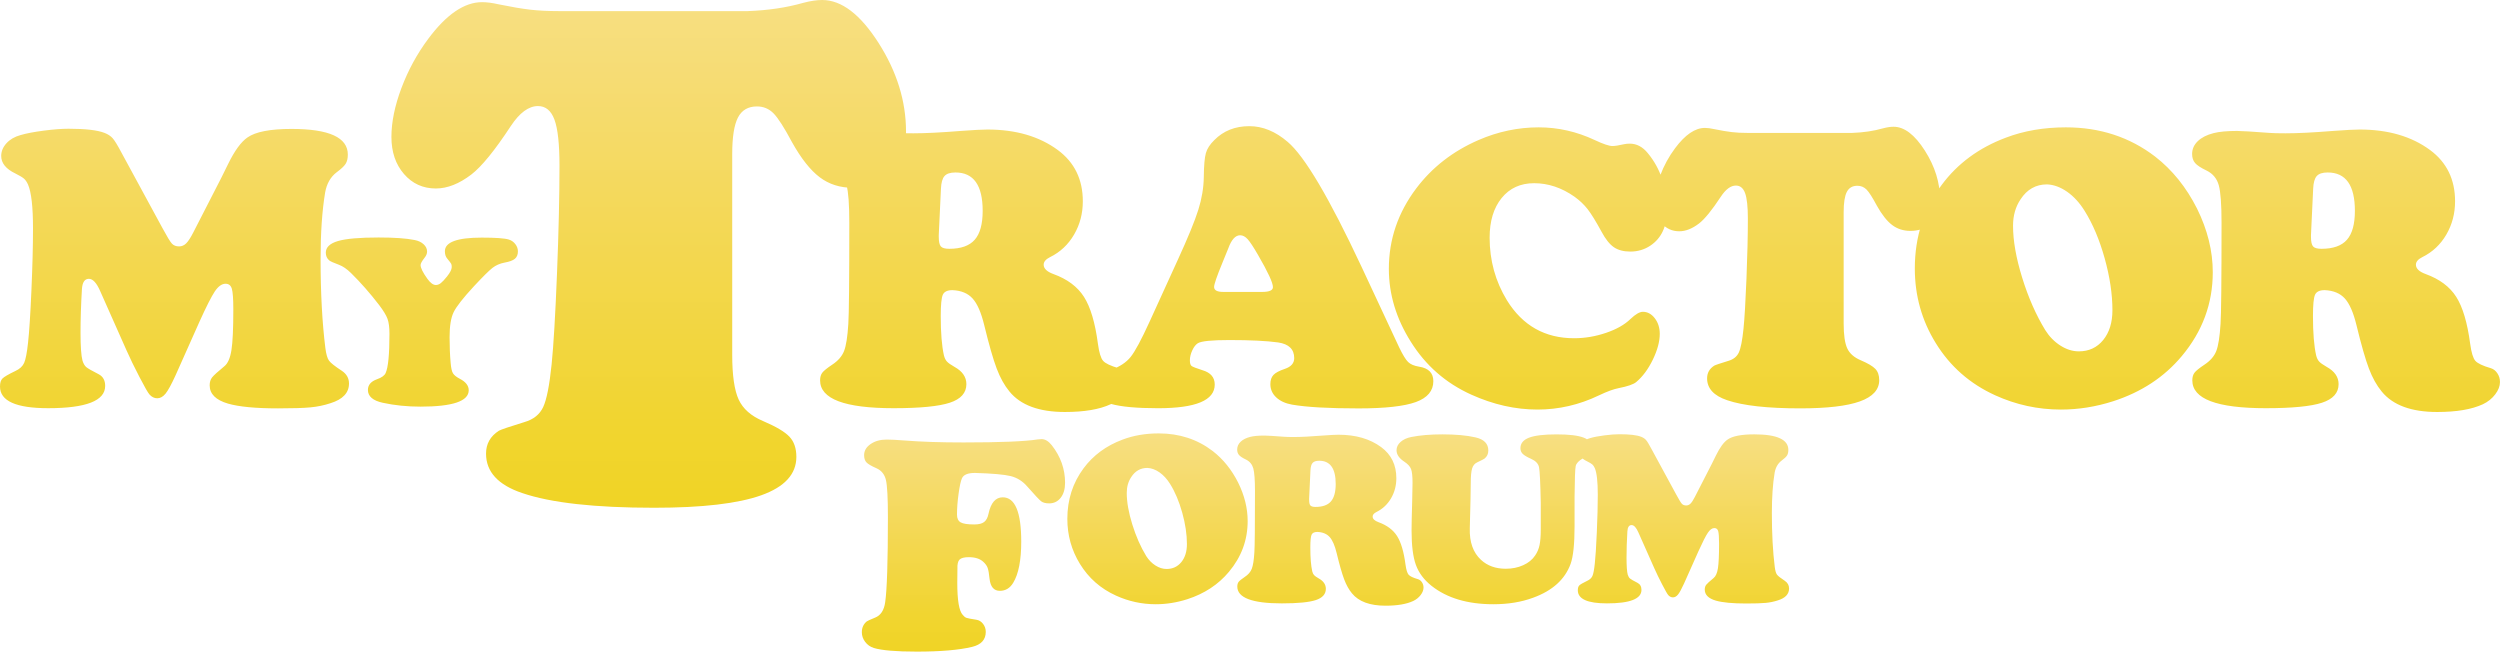
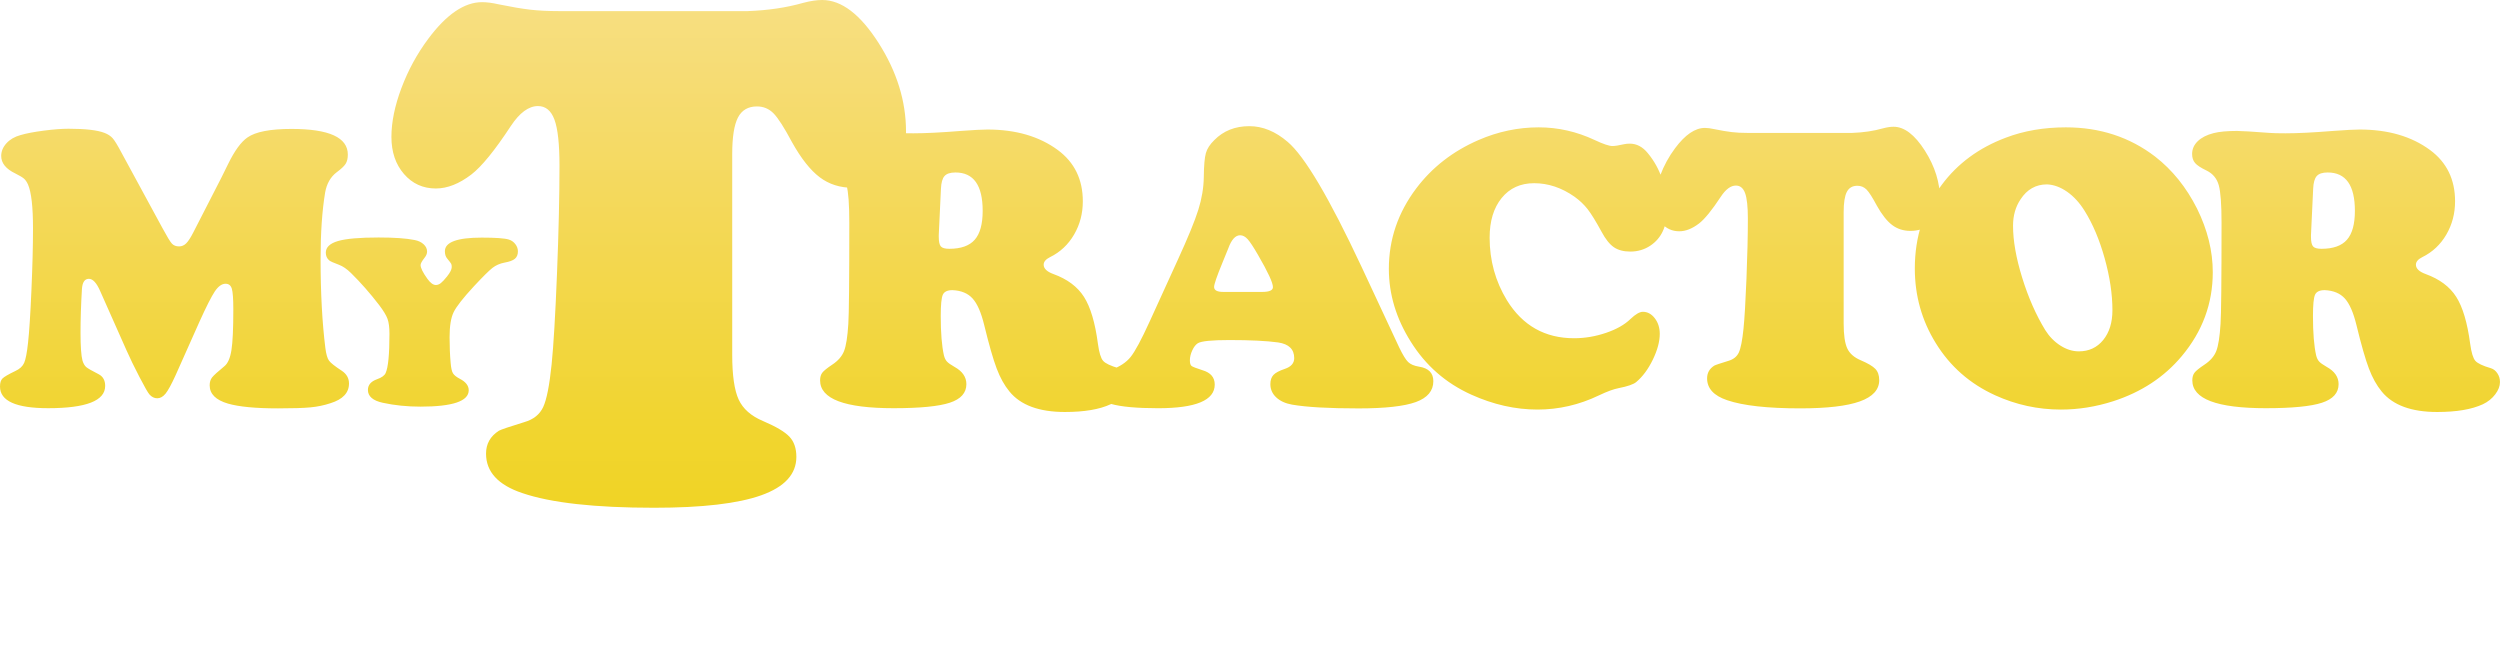
<svg xmlns="http://www.w3.org/2000/svg" version="1.1" id="Layer_1" x="0px" y="0px" viewBox="0 0 172.651 45" style="enable-background:new 0 0 172.651 45;" xml:space="preserve">
  <style type="text/css">
	.st0{fill:url(#SVGID_1_);}
	.st1{fill:url(#SVGID_2_);}
</style>
  <g>
    <linearGradient id="SVGID_1_" gradientUnits="userSpaceOnUse" x1="86.326" y1="0" x2="86.326" y2="35.066">
      <stop offset="0" style="stop-color:#F7DF82" />
      <stop offset="0.148" style="stop-color:#F6DC74" />
      <stop offset="0.52" style="stop-color:#F3D74E" />
      <stop offset="0.817" style="stop-color:#F1D531" />
      <stop offset="1" style="stop-color:#F0D425" />
    </linearGradient>
    <path class="st0" d="M13.768,22.233l-1.647,3.693c-0.284,0.622-0.513,1.041-0.686,1.256c-0.174,0.215-0.366,0.323-0.576,0.323   c-0.201,0-0.38-0.087-0.535-0.261c-0.101-0.11-0.332-0.512-0.693-1.208c-0.361-0.695-0.661-1.313-0.899-1.853l-1.812-4.077   c-0.247-0.567-0.508-0.851-0.782-0.851c-0.293,0-0.453,0.243-0.481,0.727c-0.064,1.08-0.096,2.077-0.096,2.992   c0,0.952,0.046,1.597,0.137,1.935c0.064,0.201,0.149,0.348,0.254,0.439c0.105,0.092,0.391,0.256,0.858,0.494   c0.302,0.156,0.453,0.426,0.453,0.81c0,1.025-1.313,1.538-3.939,1.538C1.107,28.19,0,27.692,0,26.694   c0-0.256,0.057-0.441,0.172-0.556c0.114-0.114,0.409-0.286,0.885-0.515c0.302-0.137,0.506-0.325,0.611-0.563   c0.105-0.238,0.194-0.7,0.268-1.386c0.082-0.732,0.16-1.933,0.233-3.603c0.073-1.67,0.11-3.1,0.11-4.29   c0-1.491-0.114-2.503-0.343-3.033c-0.082-0.183-0.176-0.32-0.281-0.412c-0.105-0.091-0.304-0.211-0.597-0.357   c-0.65-0.311-0.975-0.714-0.975-1.208c0-0.32,0.121-0.613,0.364-0.878C0.688,9.628,1.011,9.44,1.414,9.33   c0.402-0.119,0.94-0.222,1.613-0.309c0.672-0.087,1.242-0.13,1.709-0.13c1.171,0,1.999,0.096,2.484,0.288   C7.458,9.271,7.646,9.394,7.783,9.55s0.334,0.476,0.59,0.961l2.855,5.257c0.311,0.577,0.526,0.929,0.645,1.057   c0.119,0.128,0.283,0.192,0.494,0.192c0.183,0,0.345-0.068,0.487-0.206c0.142-0.137,0.309-0.393,0.501-0.769l1.935-3.775   c0.238-0.485,0.393-0.801,0.467-0.947c0.448-0.915,0.892-1.524,1.332-1.826c0.558-0.393,1.574-0.59,3.047-0.59   c2.59,0,3.885,0.59,3.885,1.771c0,0.265-0.05,0.478-0.151,0.638c-0.101,0.16-0.307,0.355-0.618,0.583   c-0.421,0.321-0.686,0.782-0.796,1.386c-0.211,1.263-0.316,2.8-0.316,4.612c0,2.334,0.11,4.379,0.329,6.136   c0.055,0.43,0.14,0.723,0.254,0.878c0.114,0.156,0.409,0.389,0.885,0.7c0.329,0.22,0.494,0.513,0.494,0.878   c0,0.641-0.426,1.094-1.277,1.359c-0.439,0.146-0.901,0.243-1.386,0.288c-0.485,0.046-1.231,0.069-2.237,0.069   c-1.547,0-2.7-0.11-3.459-0.33c-0.842-0.247-1.263-0.668-1.263-1.262c0-0.22,0.055-0.4,0.165-0.543   c0.11-0.141,0.393-0.4,0.851-0.775c0.238-0.192,0.4-0.563,0.487-1.112c0.087-0.549,0.13-1.482,0.13-2.8   c0-0.732-0.034-1.213-0.103-1.442c-0.069-0.229-0.213-0.343-0.433-0.343c-0.256,0-0.503,0.176-0.741,0.528   C14.6,20.478,14.243,21.181,13.768,22.233z M65.778,20.037c-0.348,0-0.57,0.106-0.666,0.316c-0.096,0.211-0.144,0.7-0.144,1.469   c0,1.162,0.073,2.068,0.219,2.718c0.046,0.183,0.114,0.325,0.206,0.425c0.091,0.101,0.265,0.224,0.522,0.371   c0.549,0.302,0.824,0.7,0.824,1.194c0,0.604-0.382,1.032-1.146,1.283c-0.764,0.251-2.057,0.378-3.878,0.378   c-3.386,0-5.079-0.64-5.079-1.922c0-0.219,0.05-0.396,0.151-0.528c0.101-0.133,0.329-0.318,0.686-0.556   c0.403-0.265,0.675-0.579,0.817-0.94c0.142-0.361,0.24-0.986,0.295-1.874c0.046-0.65,0.068-2.979,0.068-6.987   c0-1.272-0.064-2.137-0.192-2.594c-0.128-0.457-0.403-0.792-0.824-1.002c-0.403-0.192-0.673-0.368-0.81-0.528   c-0.137-0.16-0.206-0.369-0.206-0.625c0-0.339,0.13-0.634,0.391-0.885c0.261-0.252,0.625-0.437,1.091-0.556   c0.393-0.101,0.933-0.151,1.62-0.151c0.302,0,1.057,0.046,2.265,0.137c0.229,0.018,0.59,0.027,1.085,0.027   c0.823,0,1.922-0.055,3.294-0.165c0.869-0.064,1.478-0.096,1.825-0.096c1.958,0,3.578,0.471,4.859,1.414   c1.153,0.851,1.729,2.032,1.729,3.542c0,0.842-0.201,1.608-0.604,2.299c-0.403,0.691-0.956,1.211-1.661,1.558   c-0.293,0.146-0.439,0.321-0.439,0.522c0,0.266,0.224,0.481,0.672,0.645c0.961,0.348,1.665,0.874,2.114,1.579   c0.448,0.705,0.769,1.784,0.961,3.239c0.082,0.604,0.201,0.995,0.357,1.174s0.517,0.35,1.085,0.515   c0.174,0.055,0.32,0.172,0.439,0.35c0.119,0.179,0.178,0.378,0.178,0.598c0,0.283-0.11,0.569-0.329,0.857   c-0.22,0.288-0.503,0.515-0.851,0.68c-0.769,0.357-1.821,0.535-3.157,0.535c-1.784,0-3.061-0.471-3.83-1.414   c-0.348-0.42-0.643-0.951-0.885-1.592c-0.243-0.641-0.528-1.638-0.858-2.992c-0.211-0.869-0.478-1.482-0.803-1.839   C66.846,20.256,66.382,20.064,65.778,20.037z M64.982,13.036l-0.151,3.198c0,0.028,0,0.069,0,0.124   c0,0.329,0.048,0.549,0.144,0.659c0.096,0.11,0.29,0.165,0.583,0.165c0.805,0,1.391-0.208,1.757-0.625   c0.366-0.416,0.549-1.082,0.549-1.997c0-1.766-0.627-2.649-1.88-2.649c-0.357,0-0.609,0.082-0.755,0.247   C65.082,12.323,65,12.616,64.982,13.036z M94.032,18.431l2.595,5.559c0.247,0.513,0.453,0.849,0.617,1.009   c0.165,0.16,0.416,0.268,0.755,0.323c0.659,0.101,0.988,0.435,0.988,1.002c0,0.668-0.403,1.149-1.208,1.442   c-0.805,0.292-2.123,0.439-3.953,0.439c-2.068,0-3.601-0.087-4.598-0.261c-0.458-0.082-0.822-0.249-1.091-0.5   c-0.27-0.252-0.405-0.556-0.405-0.913c0-0.275,0.071-0.487,0.213-0.638c0.142-0.151,0.405-0.291,0.789-0.419   c0.43-0.146,0.645-0.393,0.645-0.741c0-0.613-0.371-0.975-1.112-1.084c-0.796-0.11-1.917-0.165-3.363-0.165   c-1.217,0-1.945,0.073-2.182,0.22c-0.146,0.092-0.275,0.256-0.384,0.494c-0.11,0.238-0.165,0.467-0.165,0.686   c0,0.202,0.039,0.332,0.117,0.391c0.077,0.06,0.331,0.158,0.762,0.295c0.558,0.165,0.837,0.494,0.837,0.988   c0,1.089-1.304,1.634-3.912,1.634c-1.482,0-2.571-0.101-3.267-0.302c-0.641-0.192-0.961-0.613-0.961-1.263   c0-0.283,0.071-0.503,0.213-0.659c0.142-0.156,0.396-0.297,0.762-0.425c0.595-0.211,1.045-0.506,1.352-0.886   c0.307-0.38,0.744-1.192,1.311-2.436l1.935-4.242c0.714-1.556,1.192-2.72,1.434-3.494c0.242-0.773,0.368-1.53,0.377-2.272   c0.009-0.787,0.057-1.334,0.144-1.64c0.087-0.307,0.281-0.606,0.583-0.899c0.631-0.64,1.436-0.961,2.416-0.961   c0.924,0,1.807,0.362,2.649,1.085C90.097,10.785,91.799,13.663,94.032,18.431z M84.478,20.16h2.69c0.494,0,0.741-0.11,0.741-0.329   c0-0.302-0.343-1.043-1.029-2.224c-0.311-0.54-0.549-0.901-0.714-1.085c-0.165-0.183-0.339-0.275-0.522-0.275   c-0.329,0-0.604,0.307-0.824,0.92c-0.036,0.082-0.169,0.407-0.398,0.975c-0.385,0.934-0.577,1.492-0.577,1.675   C83.847,20.046,84.057,20.16,84.478,20.16z M106.264,8.795c1.336,0,2.626,0.293,3.871,0.878c0.585,0.275,0.993,0.412,1.222,0.412   c0.165,0,0.43-0.041,0.796-0.124c0.119-0.027,0.251-0.041,0.398-0.041c0.476,0,0.892,0.219,1.249,0.659   c0.879,1.062,1.318,2.379,1.318,3.953c0,1.107-0.38,1.917-1.14,2.43c-0.412,0.275-0.874,0.412-1.386,0.412   c-0.467,0-0.846-0.101-1.139-0.302c-0.293-0.201-0.576-0.558-0.851-1.071c-0.394-0.723-0.714-1.242-0.961-1.558   c-0.247-0.315-0.549-0.602-0.905-0.858c-0.888-0.622-1.817-0.933-2.787-0.933c-0.942,0-1.691,0.341-2.244,1.023   c-0.554,0.682-0.831,1.595-0.831,2.738c0,1.574,0.398,3.015,1.194,4.324c1.08,1.748,2.626,2.622,4.639,2.622   c0.741,0,1.476-0.123,2.203-0.371c0.728-0.247,1.292-0.567,1.695-0.961c0.348-0.33,0.632-0.494,0.852-0.494   c0.32,0,0.595,0.149,0.824,0.446c0.228,0.297,0.343,0.657,0.343,1.077c0,0.531-0.16,1.125-0.48,1.784   c-0.32,0.659-0.704,1.176-1.153,1.551c-0.192,0.156-0.591,0.293-1.194,0.412c-0.348,0.064-0.81,0.233-1.386,0.508   c-1.354,0.649-2.764,0.974-4.228,0.974c-1.528,0-3.052-0.343-4.571-1.029c-1.766-0.796-3.162-2.018-4.187-3.665   c-1.007-1.601-1.51-3.276-1.51-5.024c0-2.032,0.632-3.885,1.894-5.559c1.098-1.455,2.53-2.567,4.297-3.335   C103.45,9.088,104.837,8.795,106.264,8.795z M120.679,9.179h7.234c0.777-0.028,1.487-0.133,2.128-0.316   c0.275-0.073,0.517-0.11,0.728-0.11c0.741,0,1.462,0.549,2.162,1.647c0.7,1.098,1.05,2.228,1.05,3.39   c0,0.796-0.243,1.377-0.728,1.743c-0.366,0.275-0.805,0.412-1.318,0.412c-0.485,0-0.905-0.135-1.262-0.405   c-0.357-0.27-0.709-0.716-1.057-1.338c-0.302-0.567-0.54-0.938-0.713-1.112c-0.174-0.174-0.385-0.261-0.632-0.261   c-0.339,0-0.581,0.142-0.728,0.425c-0.146,0.284-0.219,0.75-0.219,1.4v7.687c0,0.787,0.082,1.359,0.247,1.716   c0.165,0.357,0.476,0.631,0.933,0.823c0.495,0.211,0.831,0.41,1.009,0.597c0.178,0.188,0.267,0.447,0.267,0.776   c0,0.659-0.446,1.149-1.338,1.469c-0.892,0.32-2.263,0.48-4.111,0.48c-2.269,0-3.953-0.187-5.052-0.563   c-0.924-0.311-1.386-0.814-1.386-1.51c0-0.375,0.165-0.667,0.495-0.878c0.082-0.046,0.407-0.155,0.974-0.329   c0.348-0.101,0.588-0.293,0.721-0.576c0.132-0.284,0.24-0.828,0.323-1.634c0.073-0.714,0.142-1.869,0.206-3.466   c0.064-1.597,0.096-2.981,0.096-4.152c0-0.824-0.064-1.409-0.192-1.757c-0.128-0.348-0.339-0.522-0.632-0.522   c-0.357,0-0.705,0.256-1.043,0.769c-0.613,0.933-1.117,1.551-1.51,1.853c-0.467,0.357-0.92,0.535-1.359,0.535   c-0.495,0-0.902-0.185-1.222-0.556c-0.32-0.371-0.48-0.844-0.48-1.421c0-0.567,0.128-1.192,0.384-1.874   c0.256-0.682,0.599-1.311,1.03-1.887c0.695-0.933,1.382-1.4,2.059-1.4c0.183,0,0.393,0.028,0.632,0.082   c0.494,0.101,0.899,0.169,1.214,0.206C119.904,9.161,120.267,9.179,120.679,9.179z M142.671,8.795c2.352,0,4.406,0.673,6.163,2.018   c1.19,0.924,2.155,2.123,2.896,3.596c0.723,1.464,1.085,2.928,1.085,4.392c0,2.16-0.714,4.09-2.141,5.792   c-1.208,1.446-2.786,2.485-4.736,3.116c-1.199,0.384-2.402,0.576-3.61,0.576c-1.583,0-3.098-0.329-4.544-0.988   c-1.747-0.796-3.115-1.999-4.104-3.61c-0.961-1.556-1.442-3.271-1.442-5.148c0-2.178,0.618-4.1,1.853-5.765   c1.098-1.482,2.576-2.571,4.434-3.267C139.771,9.033,141.152,8.795,142.671,8.795z M141.368,12.734   c-0.769,0-1.377,0.343-1.826,1.03c-0.347,0.513-0.521,1.121-0.521,1.825c0,1.034,0.21,2.231,0.632,3.59   c0.42,1.359,0.951,2.565,1.592,3.617c0.283,0.449,0.633,0.806,1.05,1.071c0.416,0.266,0.839,0.398,1.27,0.398   c0.696,0,1.256-0.261,1.682-0.782c0.425-0.522,0.638-1.208,0.638-2.059c0-1.107-0.178-2.301-0.535-3.582   c-0.357-1.281-0.819-2.375-1.386-3.281c-0.347-0.558-0.75-0.997-1.208-1.318C142.296,12.922,141.834,12.753,141.368,12.734z    M160.544,20.037c-0.348,0-0.57,0.106-0.666,0.316c-0.096,0.211-0.144,0.7-0.144,1.469c0,1.162,0.073,2.068,0.219,2.718   c0.046,0.183,0.114,0.325,0.206,0.425c0.091,0.101,0.265,0.224,0.521,0.371c0.549,0.302,0.824,0.7,0.824,1.194   c0,0.604-0.382,1.032-1.146,1.283c-0.764,0.251-2.056,0.378-3.877,0.378c-3.386,0-5.079-0.64-5.079-1.922   c0-0.219,0.05-0.396,0.151-0.528c0.1-0.133,0.329-0.318,0.686-0.556c0.403-0.265,0.675-0.579,0.817-0.94   c0.142-0.361,0.24-0.986,0.295-1.874c0.046-0.65,0.069-2.979,0.069-6.987c0-1.272-0.064-2.137-0.192-2.594   c-0.129-0.457-0.403-0.792-0.824-1.002c-0.403-0.192-0.673-0.368-0.81-0.528s-0.206-0.369-0.206-0.625   c0-0.339,0.13-0.634,0.391-0.885c0.261-0.252,0.625-0.437,1.092-0.556c0.393-0.101,0.933-0.151,1.619-0.151   c0.302,0,1.057,0.046,2.265,0.137c0.228,0.018,0.59,0.027,1.085,0.027c0.823,0,1.921-0.055,3.294-0.165   c0.869-0.064,1.478-0.096,1.826-0.096c1.958,0,3.578,0.471,4.859,1.414c1.153,0.851,1.729,2.032,1.729,3.542   c0,0.842-0.201,1.608-0.604,2.299c-0.403,0.691-0.956,1.211-1.661,1.558c-0.293,0.146-0.439,0.321-0.439,0.522   c0,0.266,0.224,0.481,0.672,0.645c0.961,0.348,1.666,0.874,2.114,1.579s0.768,1.784,0.961,3.239   c0.082,0.604,0.201,0.995,0.356,1.174c0.156,0.178,0.517,0.35,1.085,0.515c0.174,0.055,0.32,0.172,0.439,0.35   c0.119,0.179,0.178,0.378,0.178,0.598c0,0.283-0.11,0.569-0.33,0.857c-0.219,0.288-0.503,0.515-0.851,0.68   c-0.768,0.357-1.821,0.535-3.157,0.535c-1.784,0-3.061-0.471-3.83-1.414c-0.347-0.42-0.643-0.951-0.885-1.592   c-0.243-0.641-0.528-1.638-0.857-2.992c-0.211-0.869-0.479-1.482-0.803-1.839C161.612,20.256,161.148,20.064,160.544,20.037z    M159.748,13.036l-0.151,3.198c0,0.028,0,0.069,0,0.124c0,0.329,0.048,0.549,0.144,0.659c0.096,0.11,0.29,0.165,0.583,0.165   c0.805,0,1.391-0.208,1.757-0.625c0.366-0.416,0.549-1.082,0.549-1.997c0-1.766-0.627-2.649-1.88-2.649   c-0.357,0-0.608,0.082-0.755,0.247S159.766,12.616,159.748,13.036z M38.59,0.767h13.042c1.402-0.05,2.681-0.239,3.836-0.569   C55.962,0.066,56.399,0,56.779,0c1.336,0,2.635,0.99,3.898,2.97c1.262,1.98,1.893,4.018,1.893,6.113   c0,1.435-0.437,2.483-1.311,3.143c-0.66,0.495-1.452,0.742-2.376,0.742c-0.875,0-1.633-0.243-2.277-0.73   c-0.643-0.487-1.279-1.291-1.906-2.413c-0.544-1.023-0.974-1.691-1.287-2.005C53.1,7.507,52.72,7.35,52.275,7.35   c-0.61,0-1.048,0.256-1.312,0.767c-0.264,0.512-0.396,1.353-0.396,2.524v13.858c0,1.419,0.149,2.45,0.445,3.093   c0.297,0.643,0.858,1.139,1.683,1.485c0.891,0.38,1.497,0.739,1.819,1.077c0.322,0.338,0.483,0.804,0.483,1.398   c0,1.188-0.804,2.071-2.413,2.648c-1.609,0.577-4.079,0.866-7.412,0.866c-4.092,0-7.127-0.338-9.107-1.015   c-1.667-0.56-2.499-1.468-2.499-2.722c0-0.677,0.297-1.204,0.891-1.584c0.149-0.082,0.734-0.28,1.757-0.594   c0.627-0.181,1.06-0.528,1.299-1.039c0.239-0.512,0.433-1.493,0.582-2.945c0.132-1.287,0.256-3.369,0.371-6.248   c0.115-2.879,0.173-5.374,0.173-7.486c0-1.485-0.116-2.54-0.347-3.168c-0.231-0.627-0.61-0.94-1.138-0.94   c-0.643,0-1.271,0.462-1.881,1.386c-1.105,1.683-2.013,2.796-2.722,3.341c-0.841,0.643-1.658,0.965-2.45,0.965   c-0.891,0-1.625-0.334-2.203-1.002c-0.578-0.668-0.866-1.522-0.866-2.561c0-1.023,0.231-2.149,0.693-3.378   c0.462-1.229,1.08-2.363,1.856-3.403c1.254-1.683,2.491-2.524,3.712-2.524c0.33,0,0.709,0.05,1.139,0.149   c0.891,0.182,1.621,0.305,2.19,0.371C37.192,0.734,37.847,0.767,38.59,0.767z M26.146,16.401c1.085,0,1.914,0.058,2.484,0.174   c0.26,0.05,0.469,0.148,0.627,0.295c0.158,0.147,0.237,0.314,0.237,0.503c0,0.144-0.061,0.291-0.183,0.44   c-0.177,0.227-0.266,0.39-0.266,0.49c0,0.199,0.158,0.518,0.473,0.955c0.205,0.283,0.399,0.424,0.582,0.424   c0.116,0,0.23-0.043,0.341-0.129c0.111-0.086,0.255-0.24,0.432-0.461c0.216-0.271,0.324-0.487,0.324-0.648   c0-0.1-0.012-0.174-0.037-0.224c-0.025-0.05-0.115-0.169-0.27-0.357c-0.111-0.127-0.166-0.299-0.166-0.515   c0-0.626,0.848-0.939,2.542-0.939c0.958,0,1.581,0.044,1.87,0.133c0.183,0.055,0.334,0.161,0.453,0.316   c0.119,0.155,0.178,0.321,0.178,0.498c0,0.227-0.069,0.399-0.208,0.515c-0.139,0.116-0.38,0.205-0.723,0.266   c-0.316,0.061-0.59,0.181-0.823,0.361c-0.232,0.18-0.659,0.602-1.279,1.267c-0.753,0.814-1.223,1.414-1.408,1.799   c-0.186,0.385-0.278,0.959-0.278,1.724c0,0.643,0.025,1.238,0.075,1.786c0.028,0.338,0.08,0.572,0.158,0.702   c0.077,0.13,0.238,0.259,0.482,0.387c0.404,0.21,0.607,0.473,0.607,0.789c0,0.754-1.113,1.13-3.34,1.13   c-0.914,0-1.778-0.089-2.592-0.266c-0.687-0.149-1.03-0.446-1.03-0.889c0-0.343,0.211-0.589,0.632-0.739   c0.316-0.111,0.512-0.253,0.59-0.424c0.177-0.382,0.266-1.285,0.266-2.708c0-0.443-0.044-0.788-0.133-1.034   c-0.089-0.246-0.283-0.566-0.582-0.96c-0.626-0.814-1.271-1.548-1.936-2.202c-0.288-0.283-0.565-0.473-0.831-0.573   c-0.377-0.138-0.604-0.241-0.681-0.307c-0.155-0.133-0.233-0.31-0.233-0.532c0-0.371,0.28-0.638,0.839-0.802   C23.897,16.482,24.833,16.401,26.146,16.401z" />
    <linearGradient id="SVGID_2_" gradientUnits="userSpaceOnUse" x1="91.536" y1="29.931" x2="91.536" y2="45">
      <stop offset="0" style="stop-color:#F7DF82" />
      <stop offset="0.148" style="stop-color:#F6DC74" />
      <stop offset="0.52" style="stop-color:#F3D74E" />
      <stop offset="0.817" style="stop-color:#F1D531" />
      <stop offset="1" style="stop-color:#F0D425" />
    </linearGradient>
-     <path class="st1" d="M67.325,32.661c-0.482,0-0.778,0.122-0.89,0.366c-0.084,0.182-0.162,0.538-0.235,1.067   c-0.073,0.53-0.11,1.012-0.11,1.445c0,0.258,0.084,0.436,0.251,0.534c0.167,0.098,0.481,0.146,0.942,0.146   c0.307,0,0.534-0.056,0.68-0.168c0.146-0.111,0.248-0.3,0.303-0.565c0.16-0.76,0.488-1.141,0.984-1.141   c0.851,0,1.277,1.019,1.277,3.056c0,1.291-0.185,2.24-0.555,2.847c-0.223,0.37-0.53,0.555-0.921,0.555   c-0.412,0-0.649-0.276-0.712-0.827c-0.035-0.356-0.078-0.607-0.131-0.754c-0.052-0.146-0.152-0.286-0.298-0.419   c-0.23-0.216-0.565-0.324-1.005-0.324c-0.314,0-0.527,0.056-0.638,0.167c-0.112,0.112-0.161,0.325-0.147,0.638   c0,0.056-0.003,0.38-0.01,0.973c0,1.207,0.126,1.943,0.377,2.208c0.084,0.105,0.169,0.173,0.256,0.204   c0.087,0.031,0.316,0.075,0.686,0.131c0.181,0.028,0.335,0.122,0.46,0.283c0.125,0.161,0.188,0.345,0.188,0.555   c0,0.537-0.314,0.883-0.942,1.036C66.23,44.892,64.957,45,63.317,45c-1.438,0-2.428-0.084-2.972-0.251   c-0.244-0.077-0.443-0.217-0.596-0.419c-0.154-0.203-0.23-0.425-0.23-0.67c0-0.307,0.111-0.555,0.335-0.743   c0.056-0.042,0.248-0.129,0.576-0.262c0.391-0.153,0.624-0.509,0.701-1.067c0.125-0.858,0.188-2.815,0.188-5.872   c0-1.318-0.045-2.173-0.136-2.564c-0.091-0.391-0.31-0.663-0.659-0.817c-0.349-0.153-0.578-0.288-0.686-0.403   c-0.108-0.115-0.162-0.281-0.162-0.497c0-0.307,0.15-0.563,0.45-0.77c0.3-0.206,0.67-0.309,1.11-0.309   c0.279,0,0.687,0.021,1.224,0.063c1.137,0.091,2.498,0.136,4.082,0.136c2.533,0,4.239-0.07,5.118-0.209   c0.118-0.014,0.209-0.021,0.272-0.021c0.244,0,0.478,0.14,0.701,0.419c0.614,0.781,0.921,1.647,0.921,2.596   c0,0.433-0.101,0.778-0.303,1.036c-0.203,0.259-0.467,0.387-0.796,0.387c-0.244,0-0.429-0.049-0.555-0.146   c-0.125-0.098-0.446-0.439-0.963-1.026c-0.314-0.363-0.692-0.6-1.135-0.712C69.357,32.769,68.532,32.696,67.325,32.661z    M80.024,29.931c1.423,0,2.667,0.407,3.731,1.222c0.72,0.559,1.304,1.285,1.753,2.177c0.438,0.886,0.656,1.772,0.656,2.658   c0,1.308-0.432,2.476-1.296,3.506c-0.731,0.875-1.687,1.504-2.866,1.886c-0.726,0.232-1.454,0.349-2.185,0.349   c-0.958,0-1.875-0.199-2.75-0.598c-1.058-0.481-1.886-1.21-2.484-2.185c-0.581-0.942-0.872-1.98-0.872-3.116   c0-1.318,0.374-2.482,1.122-3.49c0.665-0.897,1.559-1.556,2.684-1.977C78.269,30.075,79.105,29.931,80.024,29.931z M79.235,32.315   c-0.465,0-0.834,0.208-1.105,0.623c-0.211,0.31-0.316,0.678-0.316,1.105c0,0.626,0.127,1.35,0.382,2.173   c0.255,0.822,0.576,1.552,0.964,2.189c0.172,0.271,0.383,0.487,0.636,0.648c0.252,0.161,0.508,0.241,0.769,0.241   c0.421,0,0.76-0.158,1.018-0.474c0.257-0.315,0.386-0.731,0.386-1.246c0-0.67-0.108-1.393-0.324-2.169   c-0.216-0.775-0.496-1.437-0.839-1.985c-0.211-0.338-0.454-0.604-0.731-0.798C79.797,32.429,79.518,32.326,79.235,32.315z    M90.982,36.735c-0.211,0-0.345,0.064-0.403,0.191c-0.058,0.127-0.087,0.424-0.087,0.889c0,0.703,0.044,1.252,0.133,1.645   c0.028,0.111,0.069,0.197,0.125,0.257c0.055,0.061,0.161,0.136,0.316,0.225c0.332,0.183,0.498,0.423,0.498,0.723   c0,0.365-0.231,0.624-0.694,0.777c-0.463,0.152-1.245,0.228-2.347,0.228c-2.049,0-3.074-0.388-3.074-1.163   c0-0.133,0.03-0.24,0.091-0.32c0.061-0.08,0.199-0.192,0.415-0.337c0.244-0.16,0.409-0.35,0.494-0.569   c0.086-0.219,0.146-0.597,0.179-1.134c0.028-0.393,0.042-1.803,0.042-4.229c0-0.77-0.039-1.293-0.116-1.57   c-0.078-0.277-0.244-0.479-0.499-0.607c-0.244-0.116-0.407-0.222-0.49-0.32c-0.083-0.097-0.125-0.223-0.125-0.378   c0-0.205,0.079-0.383,0.237-0.535c0.158-0.152,0.378-0.264,0.661-0.337c0.238-0.06,0.565-0.091,0.98-0.091   c0.183,0,0.64,0.028,1.371,0.083c0.138,0.011,0.357,0.017,0.656,0.017c0.499,0,1.163-0.033,1.994-0.1   c0.526-0.039,0.895-0.058,1.105-0.058c1.185,0,2.166,0.285,2.941,0.856c0.698,0.515,1.047,1.23,1.047,2.144   c0,0.51-0.122,0.974-0.366,1.392s-0.579,0.732-1.005,0.943c-0.177,0.089-0.266,0.194-0.266,0.316c0,0.161,0.136,0.291,0.407,0.39   c0.582,0.211,1.008,0.529,1.28,0.956c0.271,0.426,0.465,1.08,0.581,1.96c0.05,0.366,0.122,0.602,0.216,0.71   c0.094,0.108,0.312,0.212,0.656,0.312c0.105,0.033,0.193,0.104,0.266,0.212c0.072,0.108,0.108,0.228,0.108,0.361   c0,0.172-0.066,0.345-0.199,0.519s-0.305,0.312-0.515,0.412c-0.465,0.216-1.102,0.324-1.911,0.324c-1.08,0-1.853-0.285-2.319-0.856   c-0.211-0.255-0.389-0.576-0.536-0.964c-0.147-0.388-0.32-0.991-0.519-1.812c-0.127-0.526-0.289-0.897-0.486-1.113   C91.628,36.868,91.347,36.752,90.982,36.735z M90.5,32.498l-0.091,1.936c0,0.017,0,0.042,0,0.075c0,0.199,0.029,0.333,0.087,0.399   c0.058,0.066,0.176,0.1,0.353,0.1c0.487,0,0.842-0.126,1.063-0.378c0.221-0.252,0.332-0.655,0.332-1.208   c0-1.069-0.38-1.603-1.138-1.603c-0.216,0-0.369,0.05-0.457,0.149C90.561,32.066,90.511,32.243,90.5,32.498z M108.74,34.318v2.027   c0,1.224-0.091,2.091-0.274,2.6c-0.393,1.075-1.258,1.853-2.592,2.335c-0.808,0.299-1.723,0.449-2.741,0.449   c-1.778,0-3.202-0.424-4.271-1.271c-0.521-0.415-0.881-0.897-1.08-1.446c-0.199-0.548-0.299-1.34-0.299-2.376   c0-0.404,0.014-1.069,0.042-1.994c0.017-0.653,0.025-1.085,0.025-1.296c0-0.46-0.034-0.779-0.104-0.956   c-0.069-0.177-0.22-0.343-0.453-0.498c-0.365-0.238-0.548-0.504-0.548-0.798c0-0.216,0.092-0.407,0.278-0.573   c0.186-0.166,0.431-0.28,0.735-0.341c0.609-0.122,1.329-0.183,2.16-0.183c0.914,0,1.673,0.069,2.276,0.208   c0.592,0.133,0.889,0.435,0.889,0.906c0,0.232-0.086,0.418-0.257,0.556c-0.039,0.033-0.205,0.119-0.499,0.258   c-0.177,0.078-0.298,0.219-0.361,0.423c-0.064,0.205-0.095,0.543-0.095,1.014c0,0.481-0.023,1.523-0.067,3.124   c-0.027,0.953,0.23,1.678,0.773,2.177c0.443,0.41,1.013,0.615,1.711,0.615c0.443,0,0.844-0.082,1.204-0.245   c0.361-0.163,0.634-0.386,0.823-0.669c0.149-0.216,0.252-0.457,0.307-0.723c0.055-0.266,0.083-0.629,0.083-1.088v-1.828   c-0.028-1.401-0.068-2.222-0.12-2.463s-0.231-0.431-0.536-0.569c-0.288-0.127-0.484-0.244-0.59-0.349   c-0.105-0.105-0.158-0.235-0.158-0.391c0-0.332,0.198-0.575,0.594-0.727c0.396-0.152,1.032-0.228,1.907-0.228   c0.858,0,1.48,0.075,1.865,0.224c0.385,0.15,0.578,0.388,0.578,0.715c0,0.161-0.033,0.28-0.1,0.358   c-0.066,0.078-0.241,0.196-0.524,0.357c-0.294,0.167-0.461,0.345-0.503,0.536C108.777,32.377,108.751,33.088,108.74,34.318z    M117.297,38.065l-0.997,2.235c-0.172,0.377-0.311,0.63-0.416,0.76c-0.106,0.13-0.222,0.195-0.349,0.195   c-0.122,0-0.23-0.052-0.324-0.158c-0.061-0.066-0.201-0.31-0.419-0.731c-0.219-0.421-0.4-0.795-0.544-1.121l-1.097-2.468   c-0.149-0.343-0.307-0.515-0.473-0.515c-0.177,0-0.275,0.146-0.291,0.44c-0.039,0.653-0.058,1.258-0.058,1.812   c0,0.576,0.028,0.967,0.083,1.171c0.039,0.122,0.09,0.211,0.154,0.266c0.064,0.055,0.237,0.155,0.519,0.299   c0.183,0.094,0.275,0.257,0.275,0.49c0,0.62-0.795,0.93-2.385,0.93c-1.34,0-2.01-0.302-2.01-0.905c0-0.155,0.034-0.267,0.104-0.337   c0.069-0.069,0.248-0.173,0.535-0.311c0.183-0.083,0.306-0.197,0.37-0.341c0.063-0.143,0.117-0.423,0.162-0.839   c0.05-0.443,0.097-1.17,0.141-2.181c0.044-1.01,0.066-1.876,0.066-2.596c0-0.903-0.069-1.515-0.208-1.836   c-0.05-0.111-0.107-0.194-0.17-0.249c-0.064-0.055-0.184-0.127-0.362-0.216c-0.393-0.189-0.589-0.432-0.589-0.731   c0-0.194,0.073-0.371,0.22-0.532c0.146-0.161,0.342-0.275,0.586-0.341c0.244-0.072,0.569-0.134,0.976-0.187   c0.407-0.053,0.752-0.079,1.034-0.079c0.709,0,1.21,0.058,1.504,0.174c0.144,0.056,0.257,0.13,0.34,0.225   c0.083,0.094,0.202,0.288,0.357,0.581l1.729,3.183c0.188,0.349,0.318,0.562,0.39,0.64c0.072,0.077,0.172,0.116,0.299,0.116   c0.111,0,0.209-0.042,0.295-0.125c0.086-0.084,0.187-0.238,0.304-0.465l1.171-2.285c0.144-0.294,0.238-0.484,0.283-0.573   c0.271-0.554,0.54-0.922,0.806-1.105c0.337-0.238,0.952-0.358,1.844-0.358c1.568,0,2.351,0.358,2.351,1.072   c0,0.161-0.03,0.29-0.091,0.387c-0.061,0.097-0.186,0.215-0.374,0.353c-0.255,0.194-0.416,0.473-0.482,0.839   c-0.127,0.764-0.191,1.695-0.191,2.791c0,1.412,0.066,2.651,0.199,3.714c0.033,0.26,0.084,0.438,0.154,0.531   c0.069,0.094,0.248,0.235,0.536,0.424c0.199,0.133,0.299,0.31,0.299,0.532c0,0.388-0.257,0.662-0.773,0.822   c-0.266,0.088-0.546,0.146-0.839,0.174s-0.745,0.042-1.354,0.042c-0.936,0-1.634-0.066-2.093-0.199   c-0.51-0.149-0.764-0.404-0.764-0.764c0-0.133,0.033-0.243,0.1-0.329c0.066-0.085,0.238-0.242,0.515-0.469   c0.144-0.117,0.243-0.341,0.295-0.673c0.052-0.333,0.079-0.898,0.079-1.695c0-0.443-0.021-0.734-0.062-0.872   c-0.042-0.138-0.129-0.208-0.262-0.208c-0.155,0-0.304,0.107-0.448,0.32C117.801,37.003,117.586,37.428,117.297,38.065z" />
  </g>
</svg>